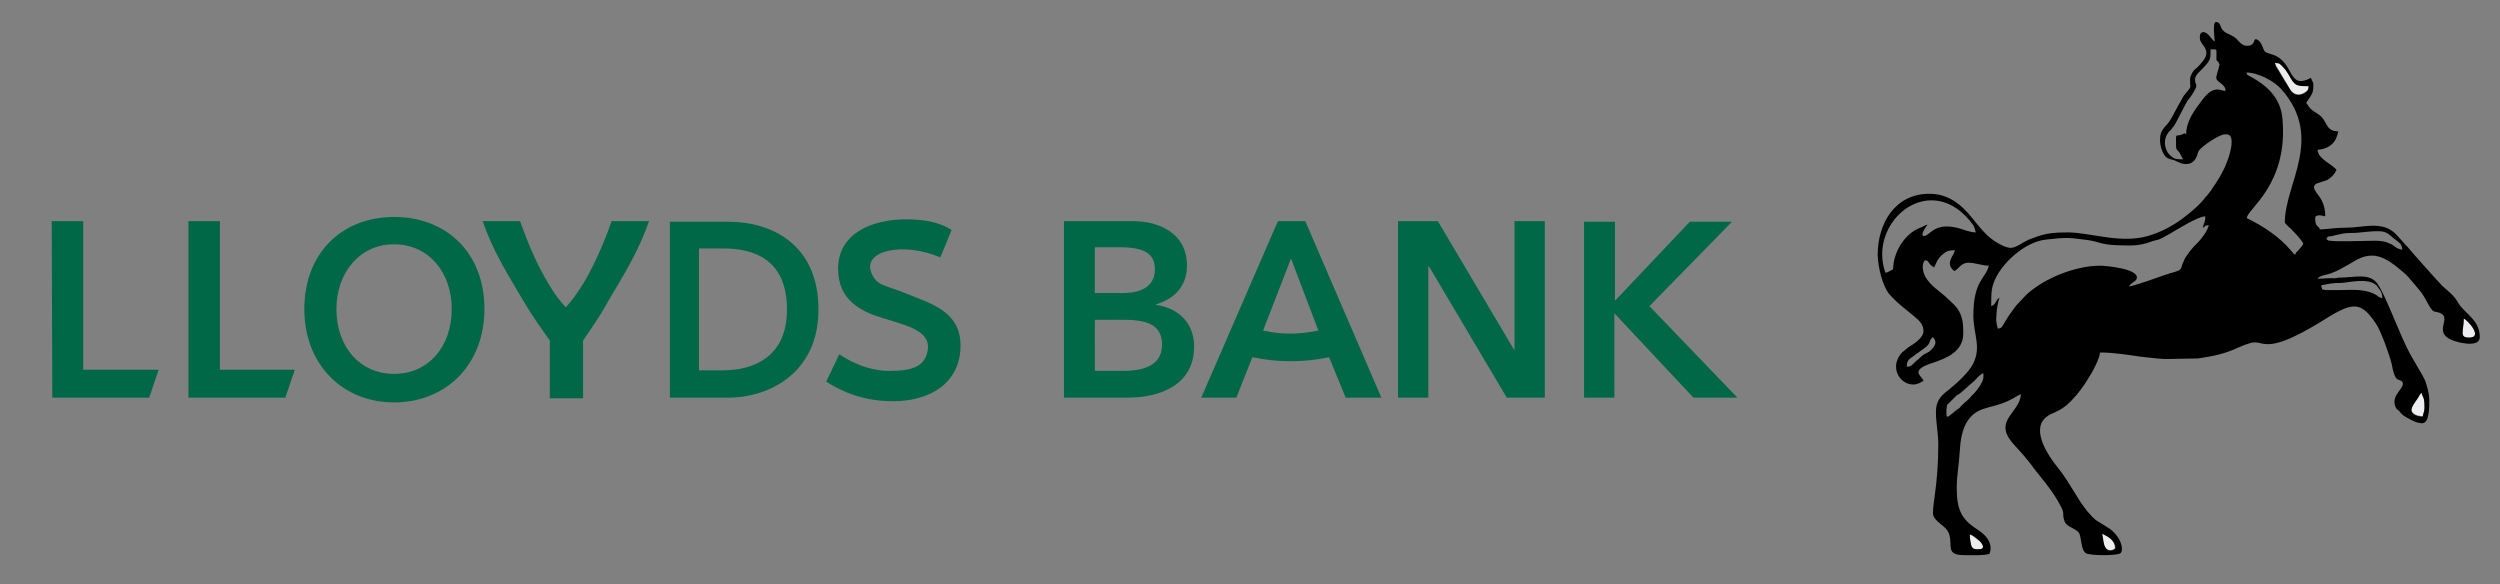
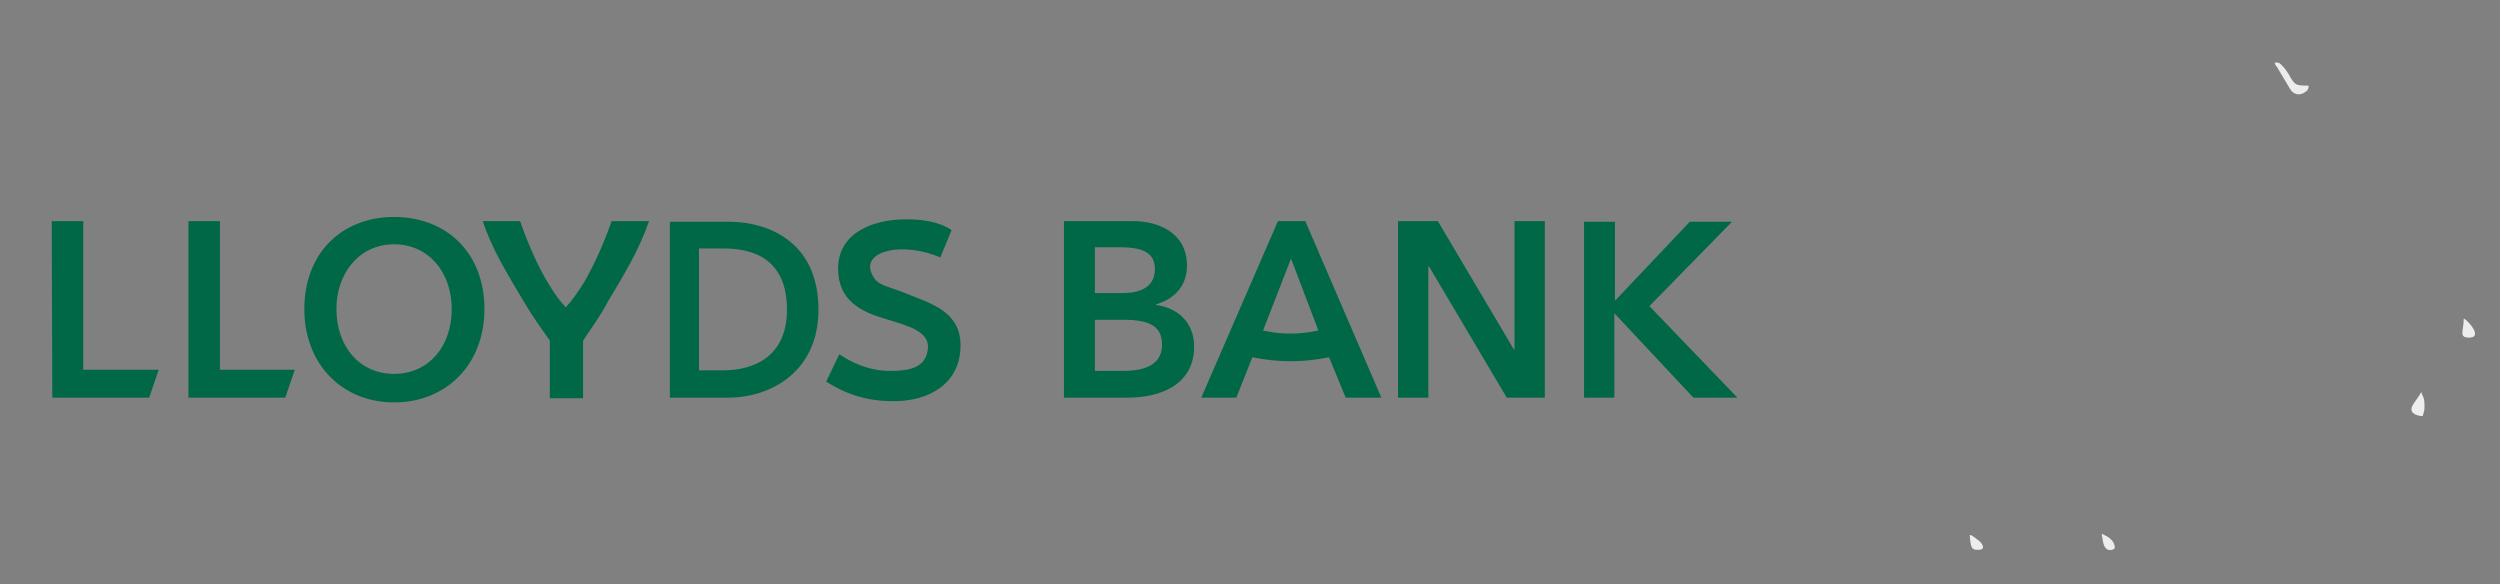
<svg xmlns="http://www.w3.org/2000/svg" xmlns:xlink="http://www.w3.org/1999/xlink" version="1.1" id="Layer_1" x="0px" y="0px" viewBox="0 0 420.6 98.3" style="enable-background:new 0 0 420.6 98.3;" xml:space="preserve">
  <rect x="0" y="0" width="420.6" height="98.3" fill="#808080" stroke="none" />
  <style type="text/css">
	.st0{fill-rule:evenodd;clip-rule:evenodd;fill:#006846;}
	.st1{clip-path:url(#SVGID_00000031198305430330414570000004017116681145095041_);}
	.st2{clip-path:url(#SVGID_00000123410298210368784200000004260901983768843926_);}
	.st3{fill-rule:evenodd;clip-rule:evenodd;fill:#ECECED;}
	.st4{clip-path:url(#SVGID_00000080909000358039181790000011112449961456420026_);}
	.st5{clip-path:url(#SVGID_00000152247846099970521410000004424491756630968758_);}
	.st6{fill-rule:evenodd;clip-rule:evenodd;fill:#EDEDEF;}
	.st7{clip-path:url(#SVGID_00000100377423863743529280000006259518522465163655_);}
	.st8{clip-path:url(#SVGID_00000105387558522247725890000008999705318212019353_);}
	.st9{clip-path:url(#SVGID_00000101090702156078622420000003705340698754319292_);}
	.st10{clip-path:url(#SVGID_00000089533209757222925520000014208297980619327108_);}
	.st11{clip-path:url(#SVGID_00000136369398723735793060000002901995661435782275_);}
	.st12{clip-path:url(#SVGID_00000037656084514312789430000015854082773405949574_);}
	.st13{clip-path:url(#SVGID_00000085233722902365447900000009634438758058459564_);}
	.st14{clip-path:url(#SVGID_00000101065077982929797500000009809930032299093685_);}
	.st15{fill-rule:evenodd;clip-rule:evenodd;}
</style>
  <g>
    <path class="st0" d="M8.8,66.9h16.3l1.6-4.7l0,0H14v-25H8.7L8.8,66.9L8.8,66.9z M31.7,66.9H48l1.6-4.7l0,0H37v-25h-5.3V66.9   L31.7,66.9z M51.2,52c0,9.3,6.4,15.7,15.1,15.7c8.8,0,15.2-6.4,15.2-15.7c0-9.5-6.4-15.5-15.2-15.5C57.6,36.5,51.2,42.5,51.2,52   L51.2,52z M56.6,52c0-6.1,3.9-10.9,9.7-10.9c5.8,0,9.7,4.7,9.7,10.9c0,6.3-3.9,10.9-9.7,10.9S56.6,58.3,56.6,52L56.6,52z    M112.7,66.9h9.8c7.2,0,15.2-4.4,15.2-14.8c0-11.1-8-14.8-15.2-14.8h-9.8V66.9L112.7,66.9z M117.6,62.3V41.8h4.1   c5.1,0,10.7,1.8,10.7,10.3c0,8-5.7,10.2-10.7,10.2H117.6L117.6,62.3z M160.1,38.7c-2.3-1.5-5.1-1.8-7.7-1.8   c-5.6,0-11.4,2.3-11.4,8.3c0,5.5,4.1,7.3,7.8,8.4c3.9,1.2,7.7,2.1,7.3,5.2c-0.4,2.8-2.5,3.6-6.4,3.6c-2.3,0-5.2-0.6-8.5-2.8   l-2.2,4.6c3.6,2.3,7.2,3.3,11.3,3.3c6.1,0,11.3-3,11.3-9.4c0-5.8-5.2-7.1-9.1-8.7c-3.3-1.4-5-1.2-5.9-3.5   c-1.5-3.7,5.2-5.3,11.6-2.6L160.1,38.7L160.1,38.7z M179,66.9h10.7c5.6,0,11.2-2.2,11.2-8.6c0-4-2.7-6.5-6.4-7v-0.1   c3.1-0.9,5.2-3.1,5.2-6.5c0-5.4-4.6-7.5-9.1-7.5H179V66.9L179,66.9z M184.2,41.6h4.2c4,0,5.9,1,5.9,3.7c0,2.6-1.9,4-5.4,4h-4.7   V41.6L184.2,41.6z M184.2,53.8h4.9c4.3,0,6.4,1.1,6.4,4.2c0,3.9-3.9,4.4-6.6,4.4h-4.7L184.2,53.8L184.2,53.8z M202.1,66.9h5.9   l2.7-6.8c4.3,0.9,8.6,0.9,12.9,0l2.8,6.8h6l-12.8-29.7H215L202.1,66.9L202.1,66.9z M212.5,55.6l4.7-12.1l4.6,12.1   C218.6,56.3,215.5,56.3,212.5,55.6L212.5,55.6z M235.2,66.9h5.1V44.8h0.1l13.1,22.1h6.4V37.2h-5.1v21.6h-0.1l-12.8-21.6h-6.7V66.9   L235.2,66.9z M266.4,66.9h5.2V52.7l13.3,14.2h7.4l-14.8-15.4l13.9-14.2h-7.1l-12.5,13.2h-0.1V37.3h-5.2v29.6H266.4z M98.1,57.3V67   h-2.8l0,0l0,0h-2.8v-9.7c-1.4-2-2.8-3.9-4.4-6.6c-2.7-4.6-5.1-8.3-6.9-13.5h6.3c1.4,4,3,7.6,4.7,10.4c1,1.7,2,3.1,3,4.1l0,0l0,0   c1-1.1,2-2.5,3-4.1c1.7-2.9,3.3-6.4,4.7-10.4h6.3c-1.8,5.1-4.1,8.8-6.9,13.5C100.8,53.5,99.4,55.3,98.1,57.3L98.1,57.3z" />
    <g>
      <g>
        <defs>
          <path id="SVGID_1_" d="M364.6,22.6c-0.7,1.1-0.4,2.9,0.7,3.7c0.6,0.5,1,0.5,2,0.5c-0.2-0.4-0.4-0.8-0.6-1.1      c-0.3-0.5-0.6-0.5-0.6-1.1c0-2.5-0.1-1.4,1.1-2l0.3-0.2c0.3,0.2,0,0.1,0.3,0.2c0-2.3,1.5-4.2,2.8-5.9c1.9-2.5,3-1.4,3.8-1.4      v-0.2c0-0.8-1.3-1.3-1.5-1.7c-0.1-0.4,0.5-1.9,0.5-2.5l-0.2-0.4c-0.3-0.5-0.3,0.1-0.3-1.3c0-0.9,0.1-0.8-1-0.8      c0,1.6,0.1,1.8-1.6,3.5c-0.5,0.5-1.1,1-1,1.8c0.1,0.9,0.7,0.5-0.7,2.6c-0.4,0.5-0.7,1-1,1.5c-0.6,1-1.4,2.8-1.8,3.4l-0.6,0.8      C365,22.2,364.8,22.4,364.6,22.6L364.6,22.6z" />
        </defs>
        <clipPath id="SVGID_00000164512456608192932350000008336979174484505737_">
          <use xlink:href="#SVGID_1_" style="overflow:visible;" />
        </clipPath>
        <g style="clip-path:url(#SVGID_00000164512456608192932350000008336979174484505737_);">
          <g>
            <defs>
              <rect id="SVGID_00000053521533438721197680000005309019445686773388_" x="363.9" y="8.2" width="10.5" height="18.6" />
            </defs>
            <clipPath id="SVGID_00000013896912433462336680000010488834099630408889_">
              <use xlink:href="#SVGID_00000053521533438721197680000005309019445686773388_" style="overflow:visible;" />
            </clipPath>
            <g style="clip-path:url(#SVGID_00000013896912433462336680000010488834099630408889_);">
					</g>
          </g>
        </g>
      </g>
    </g>
    <path class="st3" d="M385.3,15c0.6,1,1.7,1.1,2.5,0.5c0.5-0.3,0.6-0.6,0.6-1.1c-2.2,0-2.3,0-3.4-2c-0.3-0.4-0.5-0.8-0.9-1.2   c-0.5-0.5-0.5-0.7-1.4-0.7c0.2,0.5-0.1,0.2,0.4,0.8L385.3,15L385.3,15z" />
    <g>
      <g>
        <defs>
-           <path id="SVGID_00000019639329867040489940000008225230622424482964_" d="M402.7,40c-1-0.8-1.3-1.1-2.5-1.1      c-2.1,0-2.7,0.3-4.8,0.3c-1.7,0-2.7,0.6-3.7,0.6c0,0.4-0.1,0,0,0.3s0.3,0.4,0.6,0.4c1.4,0.2,5.7,0,7.5,0c1.1,0,1.9,0.1,2.6,0.5      c0.8,0.4,1,0.9,2.1,1c-0.1-0.2-0.2-0.5-0.2-0.7C403.9,40.7,403.4,40.5,402.7,40L402.7,40z M399.7,48c-1.4-1.3-4.3-0.5-5.9-0.4      c-0.7,0.1-1.2,0-1.8,0.1l-1.6,0.3l0.1,0.6c0.3,0,0.3,0.1,0.7,0.1h2.2c2.3,0,4.4-0.2,6.3,0.9c0.2,0.1,0.3,0.2,0.4,0.3      c0.2,0.1,0.3,0.1,0.5,0.2c0-0.5-0.1-0.9-0.3-1.3C400.2,48.7,399.9,48.2,399.7,48L399.7,48z" />
+           <path id="SVGID_00000019639329867040489940000008225230622424482964_" d="M402.7,40c-1-0.8-1.3-1.1-2.5-1.1      c-2.1,0-2.7,0.3-4.8,0.3c-1.7,0-2.7,0.6-3.7,0.6c0,0.4-0.1,0,0,0.3s0.3,0.4,0.6,0.4c1.4,0.2,5.7,0,7.5,0c1.1,0,1.9,0.1,2.6,0.5      c0.8,0.4,1,0.9,2.1,1c-0.1-0.2-0.2-0.5-0.2-0.7C403.9,40.7,403.4,40.5,402.7,40L402.7,40z M399.7,48c-1.4-1.3-4.3-0.5-5.9-0.4      c-0.7,0.1-1.2,0-1.8,0.1l-1.6,0.3l0.1,0.6h2.2c2.3,0,4.4-0.2,6.3,0.9c0.2,0.1,0.3,0.2,0.4,0.3      c0.2,0.1,0.3,0.1,0.5,0.2c0-0.5-0.1-0.9-0.3-1.3C400.2,48.7,399.9,48.2,399.7,48L399.7,48z" />
        </defs>
        <clipPath id="SVGID_00000129918382699961069970000010230271571139562412_">
          <use xlink:href="#SVGID_00000019639329867040489940000008225230622424482964_" style="overflow:visible;" />
        </clipPath>
        <g style="clip-path:url(#SVGID_00000129918382699961069970000010230271571139562412_);">
          <g>
            <defs>
              <rect id="SVGID_00000112598323038603417460000002319552183945981321_" x="390.5" y="38.8" width="13.9" height="11.3" />
            </defs>
            <clipPath id="SVGID_00000177485027545054686100000010777878261852099226_">
              <use xlink:href="#SVGID_00000112598323038603417460000002319552183945981321_" style="overflow:visible;" />
            </clipPath>
            <g style="clip-path:url(#SVGID_00000177485027545054686100000010777878261852099226_);">
					</g>
          </g>
        </g>
      </g>
    </g>
    <path class="st6" d="M414.5,53.6c0,2.1-0.9,3.2,0.9,3.2C417.9,56.8,415,53.7,414.5,53.6L414.5,53.6z" />
    <path class="st6" d="M407.9,68.5c0-2-0.3-1.5-0.5-2.5c-0.2,0.1-0.3,0.5-0.5,0.7c-0.5,0.8-1.2,1.5-1.2,2.2s1,1.1,1.9,1.1   C407.7,69.5,407.9,69.2,407.9,68.5L407.9,68.5z" />
    <path class="st6" d="M355.8,92.2c0-1.1-0.9-1.8-1.8-2.2c-0.4-0.2-0.2-0.3-0.4-0.1l0.2,1.2C354.2,93.3,355.8,92.4,355.8,92.2   L355.8,92.2z" />
    <path class="st6" d="M332.9,92.5c1.3,0,0.6-1.2-0.2-1.7c-0.3-0.2-0.9-0.8-1.3-0.8c0,0.5,0.1,1.3,0.2,1.7   C331.8,92.5,332.2,92.5,332.9,92.5L332.9,92.5z" />
    <g>
      <g>
        <defs>
          <path id="SVGID_00000007416947926429354610000010358976316873663872_" d="M329.5,68.6c1-1.2,1.2-0.9,2.1-2.1      c0.2-0.2,0.2-0.2,0.4-0.4c0.4-0.5,1.1-1.4,1.4-2c0.2-0.5,0.2-0.7,0.2-1.4c-0.3,0.1-0.7,0.4-1,0.7c-0.3,0.3-0.5,0.6-0.8,0.8      l-1.7,1.5c-0.4,0.4-0.4,0.4-1,0.7l-1.6,1.6c-0.1,0.3-0.2,1.5-0.1,1.8c0.1,0.2,0,0.2,0.2,0.2C327.9,70.1,329.4,68.7,329.5,68.6      L329.5,68.6z M324.7,57.4c-0.2,0.8-0.8,1-1.8,1.8c-1.7,1.3-2.1,1.2-2.1,2.5c0.9,0,1.1-0.5,1.6-0.9c0.3-0.2,0.4-0.3,0.7-0.6      c0.9-0.9,1.2-0.4,2.2-1.7c0.7-0.9,0.2-1.3-0.1-1.7c-0.1,0.1-0.2,0.2-0.3,0.3C324.6,57.3,324.8,57.1,324.7,57.4L324.7,57.4z" />
        </defs>
        <clipPath id="SVGID_00000001648800678538605180000002163062005215163567_">
          <use xlink:href="#SVGID_00000007416947926429354610000010358976316873663872_" style="overflow:visible;" />
        </clipPath>
        <g style="clip-path:url(#SVGID_00000001648800678538605180000002163062005215163567_);">
          <g>
            <defs>
              <rect id="SVGID_00000062903299775214262910000006740948148756782209_" x="320.8" y="56.7" width="12.9" height="13.4" />
            </defs>
            <clipPath id="SVGID_00000013188302569710627890000012965858934023950741_">
              <use xlink:href="#SVGID_00000062903299775214262910000006740948148756782209_" style="overflow:visible;" />
            </clipPath>
            <g style="clip-path:url(#SVGID_00000013188302569710627890000012965858934023950741_);">
					</g>
          </g>
        </g>
      </g>
    </g>
    <g>
      <g>
        <defs>
          <path id="SVGID_00000055665053971848475000000014826909316975892621_" d="M384.5,37.4c0-6.5,6.6-14.1-0.5-22.3      c-1.3-1.5-4-2.9-6-2.9c0.1,0.3-0.1,0.1,0.3,0.4c3.1,1.6,5.5,3.7,5.9,7.4c1,11.1-6,15.2-6,16.7c2.9,1.5,5.4,3.2,7.3,5.3      c0.6,0.6,0.5,0.8,0.9,0.8c0.1-0.2,0.2-0.3,0.3-0.5c0.2-0.2,0.9-1.1,1-1.3c-0.1-0.4-1.1-1.6-1.5-1.9c-0.2-0.2-0.3-0.3-0.4-0.4      c-0.2-0.2-0.3-0.2-0.4-0.4C385.1,38.1,384.5,37.6,384.5,37.4L384.5,37.4z" />
        </defs>
        <clipPath id="SVGID_00000103236378388771293550000009645173536450553218_">
          <use xlink:href="#SVGID_00000055665053971848475000000014826909316975892621_" style="overflow:visible;" />
        </clipPath>
        <g style="clip-path:url(#SVGID_00000103236378388771293550000009645173536450553218_);">
          <g>
            <defs>
-               <rect id="SVGID_00000089563748492225330370000015013551091101453730_" x="377.9" y="12.2" width="13.2" height="30.6" />
-             </defs>
+               </defs>
            <clipPath id="SVGID_00000174586940649946262070000006359464428939165079_">
              <use xlink:href="#SVGID_00000089563748492225330370000015013551091101453730_" style="overflow:visible;" />
            </clipPath>
            <g style="clip-path:url(#SVGID_00000174586940649946262070000006359464428939165079_);">
					</g>
          </g>
        </g>
      </g>
    </g>
    <g>
      <g>
        <defs>
          <path id="SVGID_00000083804191256249839240000011871412719442971269_" d="M341,49.6c3.1-2.8,8.3-4.9,12.4-4.9      c1,0,6.5,0.5,6.2,2.1c-0.1,0.6-1.2,0.8-1.3,1.4c1.8-0.4,4.9-1.6,6.8-2.2c0.9-0.3,1.8-0.4,2-1c0.1-0.4,0.2-0.7,0.4-1.1      c0.1-0.3,0.4-0.6,0.5-0.9c1.4-2.1,1.5-1.7,2.7-3.2c0.3-0.4,1-1.3,1-1.9c-0.9,0-0.5,0.3-1,0.4c0.1-0.6,0.5-1.1,0.5-1.9      c-1.2,0-4.6,2.3-5.9,2.9c-1,0.5-1.4,0.9-2.3,1.1c-0.8,0.2-2,0.9-4.4,0.9c-5.7,0-4.4-0.6-7.8-1c-3-0.4-3.4-0.2-6.3,0      c-3.8,0.3-8.7,4.8-9.2,8.5c-0.1,0.8-0.1,1.8-0.1,2.7c0.8-0.2,0.8-1.2,1.4-1.4c-0.2,0.4-0.4,2-0.5,2.6c-0.1,1.5-0.1,1.2,0.2,2.6      c0.6-0.1,0.7-0.3,1-0.8c0.7-1.2,1.1-2,2.1-3.1L341,49.6L341,49.6z" />
        </defs>
        <clipPath id="SVGID_00000153691435326096632260000016771163409131216262_">
          <use xlink:href="#SVGID_00000083804191256249839240000011871412719442971269_" style="overflow:visible;" />
        </clipPath>
        <g style="clip-path:url(#SVGID_00000153691435326096632260000016771163409131216262_);">
          <g>
            <defs>
              <rect id="SVGID_00000107561731170522847780000009443775595744580798_" x="335.1" y="36.4" width="36.6" height="19" />
            </defs>
            <clipPath id="SVGID_00000053526460591316713830000004327111880373037211_">
              <use xlink:href="#SVGID_00000107561731170522847780000009443775595744580798_" style="overflow:visible;" />
            </clipPath>
            <g style="clip-path:url(#SVGID_00000053526460591316713830000004327111880373037211_);">
					</g>
          </g>
        </g>
      </g>
    </g>
    <g>
      <g>
        <defs>
          <path id="SVGID_00000028311445093001413000000000342873418076448172_" d="M318.5,45.3c0-2.8,2-6,4.6-7.1      c0.3-0.1,0.9-0.4,1.2-0.5c-0.1,0.2-1.3,1.9-0.6,1.9c1,0,1.8-2.9,7.1-0.9c0.4,0.2,1,0.3,1.6,0.3c-0.1-0.4-0.2-0.8-0.4-1.2      c-7-9.7-17.9-0.8-14.8,8C317.7,45.8,318.1,45.5,318.5,45.3L318.5,45.3z" />
        </defs>
        <clipPath id="SVGID_00000016759716047967274020000012170215577482535839_">
          <use xlink:href="#SVGID_00000028311445093001413000000000342873418076448172_" style="overflow:visible;" />
        </clipPath>
        <g style="clip-path:url(#SVGID_00000016759716047967274020000012170215577482535839_);">
          <g>
            <defs>
              <rect id="SVGID_00000008829010907661242220000007783304590746847904_" x="314.1" y="28.2" width="18.3" height="17.7" />
            </defs>
            <clipPath id="SVGID_00000081615028816963821670000010421059703740196263_">
              <use xlink:href="#SVGID_00000008829010907661242220000007783304590746847904_" style="overflow:visible;" />
            </clipPath>
            <g style="clip-path:url(#SVGID_00000081615028816963821670000010421059703740196263_);">
					</g>
          </g>
        </g>
      </g>
    </g>
-     <path class="st15" d="M331.4,89.9c0.4,0,1,0.6,1.3,0.8c0.8,0.6,1.5,1.7,0.2,1.7c-0.7,0-1.1,0-1.3-0.8   C331.5,91.2,331.4,90.5,331.4,89.9L331.4,89.9z M315.9,42.9c0-5.3,2.9-10.3,8.7-10.3c3.2,0,5.4,1.8,7.3,4.2   c1.3,1.6,2.5,3.2,4.4,4.2c2,1.1,2.4,0.8,4.1-0.2c0.5-0.3,1.1-0.6,1.8-0.8c1.9-0.8,3.6-0.9,5.7-0.9c4,0,9.4,2.2,14.4,0.3   c1.1-0.4,2-0.8,3-1.4c1.5-0.8,4.3-3,5.5-4.5c0.2-0.3,0.3-0.4,0.5-0.6c0.3-0.4,0.7-0.8,0.9-1.2c0.9-1.3,1.8-2.7,2.4-4.3   c0.4-0.9,1.7-4.8,0-4.8h-0.3c-0.9,0-3.9,2-4.4,2.8c-0.2,0.2-0.3,2.2-2.1,2.2c-0.9,0-1.2-0.3-1.9-0.6c-0.5-0.2-1.1-0.2-1.5-0.6   c-0.9-0.9-1.4-3.2-0.6-4.5c0.7-1.1,0.9-0.7,2.1-3.1c0.2-0.4,0.4-0.7,0.6-1.1l0.9-1.6c0.2-0.3,1.1-1.2,1.1-1.5   c0-0.8-0.2-1.4,0.2-2.1c0.2-0.5,0.5-0.8,0.9-1.1c0.4-0.4,0.6-0.6,1-1.1c1.6-2-0.5-2.7-0.5-3.9c0-0.4,0-1,0.6-1   c0.8,0,1.3,1.2,1.9,1.6c0-0.4-0.4-3.3,0.2-3.3c0.8,0,0.7,0.8,1.1,1.3c0.4,0.5,0.8,0.6,1.4,0.9c0.6,0.3,0.9,0.5,1.3,1   c0.4,0.4,0.7,0.8,1.5,0.8c1.3,0,1-1.1,1.4-1.1s0.8,0.5,1,0.9c0.6,1.5,0.4,1.2,1.9,1.7c3.7,1.3,2.4,6,6.4,3.9   c0.1,0.4,0.4,0.7,0.4,1.1c0,0.3,0,0.8-0.1,1.2c-0.1,0.4-0.3,0.7-0.5,1l-0.6,0.9c0.8,1.2,0.8,1.1,2,1.9c1.7,1.1,1.1,2.9,3.4,2.9   c-0.1,0.2-0.1,0.5-0.2,0.7c-0.4,1.5-1.7,2.3-3.3,2.4c0.1,1.6,2.5,2.4,3.2,3.4c-0.4,0.8-0.8,1.2-1.6,1.7c-0.5,0.2-0.7,0.2-1.2,0.4   c-2.1,0.5-0.3,1.8,0.3,3c0.4,0.8,0.6,1.7,0.6,2.6l-0.1,0.1l0,0l-0.3-0.1c-0.4-0.1-1.3-0.2-1.3,0.4c0,1.6,0.6,1.2,0.8,1.9   c0.9,0,2.5-0.3,4.5-0.3c2.8,0,5.9-1.2,8.2,1l2.1,2.3c0.9,1.1,5.2,5.9,5.8,6.5c1.1,1,2,1.6,2.7,2.9c1.1,1.8,3.6,2.8,3.6,5.7   c0,2-4.1,0.8-4.7,0.5c-3.2-1.3,0-3.7-1.9-4.5c-0.4-0.2-0.7-0.2-1.1-0.3c-0.7-0.3-1.3-2.2-2.3-3.4l-1-1.2c-0.6-0.7-1.3-1.6-2.1-2.2   l-1.1-0.9c-0.9-0.7-2.4-1.7-3.9-1.7c-1.6,0-2.6,0.7-3.8,1.4c-1.1,0.6-2,1.2-3.2,1.6c-0.8,0.3-1.8,0.3-2.2,0.9l1.9-0.1   c0.3,0,0.7,0,1,0c0.4,0,0.4-0.1,0.9-0.1c2.4,0,5.1-0.9,6.4,1.2c1.4,2.1,3.7,8.6,5.4,11.7c0.6,1.1,2.2,3.7,2.5,4.4   c0.3,0.9,0.7,2.1,0.7,3.3c0,0.9,0.1,3.9-1.2,3.9c-1.1,0-2.3-0.8-3-1.2c-0.3-0.2-0.6-0.5-0.8-0.8c-0.3-0.3-0.5-0.3-0.7-0.8   c-0.8-2,1.7-3.1,1.2-4.1c-0.2-0.4-0.7-0.3-1-0.6c-0.4-0.4-0.7-1.7-0.8-2.4c-0.4-1.6-1.8-5.6-2.7-6.9c-2.3-3.4-3.6-3.6-7.4-1.4   c-2.6,1.6-7.7,4.9-10.7,4.9c-2.1,0-1.5-1-5.1,0.6c-2.4,1.1-4.1,1.4-6.7,1.8l-5.4,0.1c-1,0-3.3-0.3-4.3-0.4   c-2.1-0.3-4.5-0.7-6.8-0.7c0,0.9-1.3,3.4-1.8,4.1c-0.9,1.5-1.9,2.9-3.1,4.1c-2.1,2.1-3.1,1.7-4.3,2.8c-2.4,2.2,0.7,6.6,1.9,8.1   c2.2,2.7,3.2,5.1,5,7.4c0.6,0.7,1.3,1.6,2.1,2L355,89c2.1,1.6,2.3,3.8,1.7,4.1c-0.7,0.4-4.9,0.4-5.7,0c-0.9-0.4-0.8-2.6-1.2-3.4   c-0.6-0.9-2.2-1-2.5-2.1c-0.5-1.6,0.4-0.8-1.2-3.5c-1.1-1.9-2.6-3.6-4-5.4c-0.3-0.5-0.7-0.9-1-1.3c-1-1.3-1.8-2-2.7-3.1   c-2.9-3.7,1.4-4.8,1.6-8c-0.2,0.1-0.4,0.2-0.6,0.3c-3.9,2.5-6.3,1.3-8.3,4.1c-1,1.4-1.3,3.5-1.4,5.3c-0.1,2.1-0.5,3.9-0.5,6.1   c0,3.6,0.8,5.2,3.2,6.8c1.1,0.7,2.5,1.7,2.5,3.4c0,0.3-0.1,0.6-0.2,0.9c-1.3,0.3-2.8,0.2-4.1,0.2c-3.4,0-2-1.5-2.7-3.6   c-0.5-1.5-2.7-2-2.7-3.5c0-1,0.2-2,0.3-2.9c0.4-2.9,0.6-5.7,0.6-8.6c0-1.9-0.4-3.6-0.4-5.5c0-1.8,0.8-2.7,2-3.6   c0.2-0.2,0.4-0.3,0.6-0.5c1.2-1,2.4-2.1,3.3-3.4c2-3.1,0.4-5.4,0.4-8.7c0-6,2.1-6.2,2.6-8.4c-1.1,0-2.3-0.5-3.4-0.5   c-1.3,0-1.6,1-2.4,1.4c-1-0.7-0.9-1.6-0.3-2.6c0.2-0.3,0.3-0.5,0.4-0.9c-1.2,0-1.5,0.2-2.3,0.9c-0.3,0.3-0.5,0.6-0.7,0.9   c-0.2,0.4-0.3,0.7-0.5,1.1c-1.1-0.6-0.8-1.2-1.5-1.2c-0.2,0-0.9,1.1,0.1,2.9c0.2,0.4,1.1,1.4,1.5,1.7l1.7,1.4   c0.7,0.7,1.5,1.3,2.1,2.1c0.9,1.3,1,2.5,1,4.2c0,3.1-2.9,4.2-5.3,5c-4,1.3-1.4,2.3-1.4,3c-0.3,0.1-0.2,0.1-0.4,0.2   c-2.6,1.6-5.9-2-3.2-5l1.1-0.9c0.8-0.5,2.5-1.5,2.5-2.7c0-1.3-0.9-1.9-1.7-2.6l-2.2-1.8c-0.7-0.6-1.4-1.3-2-2   C316.8,48,316,45.4,315.9,42.9L315.9,42.9z M353.7,89.9c0.1-0.2,0-0.1,0.4,0.1c0.8,0.4,1.8,1.1,1.8,2.2c0,0.3-1.7,1.2-2-1.1   L353.7,89.9L353.7,89.9z M407.6,70.1c-0.9,0-1.9-0.4-1.9-1.1c0-0.6,0.7-1.4,1.2-2.2c0.1-0.2,0.3-0.6,0.5-0.7   c0.2,0.9,0.5,0.5,0.5,2.5C407.9,69.2,407.7,69.5,407.6,70.1L407.6,70.1z M327.7,70.1c-0.2,0-0.2-0.1-0.2-0.2   c-0.1-0.4,0-1.6,0.1-1.8l1.6-1.6c0.6-0.3,0.5-0.3,1-0.7l1.7-1.5c0.3-0.2,0.5-0.5,0.8-0.8s0.6-0.6,1-0.7c0,0.7,0,0.9-0.2,1.4   c-0.3,0.6-0.9,1.5-1.4,2c-0.2,0.2-0.2,0.2-0.4,0.4c-0.9,1.1-1.1,0.9-2.1,2.1C329.4,68.7,327.9,70.1,327.7,70.1L327.7,70.1z    M320.8,61.7c0-1.3,0.4-1.2,2.1-2.5c0.9-0.7,1.5-0.9,1.8-1.8c0.1-0.3,0-0.1,0.2-0.4c0.1-0.1,0.2-0.2,0.3-0.3   c0.3,0.4,0.7,0.9,0.1,1.7c-0.9,1.2-1.3,0.8-2.2,1.7c-0.3,0.3-0.4,0.4-0.7,0.6C321.9,61.1,321.7,61.7,320.8,61.7L320.8,61.7z    M414.5,53.6c0.5,0.1,3.4,3.2,0.9,3.2C413.7,56.8,414.5,55.7,414.5,53.6L414.5,53.6z M390.5,48l1.6-0.3c0.7-0.1,1.1-0.1,1.8-0.1   c1.5-0.1,4.5-0.9,5.9,0.4c0.2,0.2,0.5,0.7,0.7,0.9c0.2,0.4,0.3,0.7,0.3,1.3c-0.2-0.1-0.3-0.1-0.5-0.2s-0.3-0.2-0.4-0.3   c-2-1.2-4.1-0.9-6.3-0.9h-2.2c-0.4,0-0.4-0.1-0.7-0.1L390.5,48L390.5,48z M391.6,39.8c1,0,2.1-0.6,3.7-0.6c2.1,0,2.7-0.3,4.8-0.3   c1.2,0,1.6,0.3,2.5,1.1c0.7,0.6,1.2,0.8,1.4,1.3c0.1,0.2,0.1,0.5,0.2,0.7c-1.1-0.1-1.3-0.7-2.1-1c-0.8-0.4-1.5-0.5-2.6-0.5   c-1.7,0-6.1,0.2-7.5,0c-0.3,0-0.5-0.1-0.6-0.4C391.5,39.8,391.6,40.2,391.6,39.8L391.6,39.8z M318.5,45.3c-0.4,0.2-0.8,0.5-1.3,0.6   c-3.1-8.7,7.8-17.7,14.8-8c0.2,0.4,0.3,0.7,0.4,1.2c-0.6,0-1.2-0.2-1.6-0.3c-5.3-2-6,0.9-7.1,0.9c-0.8,0,0.4-1.7,0.6-1.9   c-0.3,0-0.9,0.4-1.2,0.5C320.4,39.3,318.5,42.5,318.5,45.3L318.5,45.3z M370.6,38.3c0.5-0.1,0.1-0.4,1-0.4c-0.1,0.6-0.7,1.5-1,1.9   c-1.1,1.5-1.3,1.2-2.7,3.2c-0.2,0.3-0.4,0.6-0.5,0.9c-0.2,0.4-0.3,0.7-0.4,1.1c-0.2,0.6-1,0.7-2,1c-1.9,0.6-4.9,1.8-6.8,2.2   c0.2-0.6,1.2-0.8,1.3-1.4c0.3-1.6-5.2-2.1-6.2-2.1c-4.1,0-9.4,2.1-12.4,4.9l-1.7,1.8c-0.9,1.2-1.4,1.9-2.1,3.1   c-0.3,0.5-0.3,0.7-1,0.8c-0.3-1.4-0.3-1.1-0.2-2.6c0-0.5,0.3-2.2,0.5-2.6c-0.6,0.2-0.6,1.2-1.4,1.4c0-1,0-1.9,0.1-2.7   c0.5-3.7,5.4-8.2,9.2-8.5c2.9-0.3,3.3-0.4,6.3,0c3.4,0.4,2.1,1,7.8,1c2.4,0,3.6-0.8,4.4-0.9c0.9-0.2,1.3-0.6,2.3-1.1   c1.2-0.7,4.7-2.9,5.9-2.9C371.1,37.2,370.7,37.7,370.6,38.3L370.6,38.3z M377.9,12.2c2,0,4.7,1.4,6,2.9c7.1,8.2,0.5,15.8,0.5,22.3   c0,0.2,0.6,0.7,0.8,0.9c0.2,0.2,0.3,0.2,0.4,0.4c0.2,0.2,0.3,0.3,0.4,0.4c0.3,0.3,1.4,1.5,1.5,1.9c0,0.2-0.8,1.1-1,1.3   c-0.2,0.2-0.3,0.2-0.3,0.5c-0.4,0-0.3-0.2-0.9-0.8c-1.8-2.1-4.4-3.9-7.3-5.3c0-1.5,7-5.6,6-16.7c-0.3-3.7-2.8-5.8-5.9-7.4   C377.9,12.3,378.1,12.4,377.9,12.2L377.9,12.2z M374.4,15.1v0.2c-0.8,0-1.9-1.1-3.8,1.4c-1.3,1.7-2.8,3.6-2.8,5.9   c-0.3-0.1,0,0-0.3-0.2l-0.3,0.2c-1.3,0.5-1.1-0.5-1.1,2c0,0.6,0.2,0.6,0.6,1.1c0.2,0.4,0.4,0.8,0.6,1.1c-1.1,0-1.4,0-2-0.5   c-1.1-0.8-1.4-2.6-0.7-3.7c0.2-0.3,0.3-0.5,0.6-0.7l0.6-0.8c0.4-0.6,1.2-2.3,1.8-3.4c0.3-0.6,0.6-1,1-1.5c1.4-2.1,0.8-1.7,0.7-2.6   c-0.1-0.8,0.5-1.3,1-1.8c1.7-1.7,1.6-1.9,1.6-3.5c1.1,0,1-0.1,1,0.8c0,1.4-0.1,0.9,0.3,1.3l0.2,0.4c0,0.6-0.7,2.1-0.5,2.5   C373.1,13.8,374.4,14.3,374.4,15.1L374.4,15.1z M382.7,10.6c0.9,0,0.9,0.2,1.4,0.7c0.4,0.4,0.6,0.7,0.9,1.2c1.1,2,1.3,2,3.4,2   c0,0.5-0.1,0.8-0.6,1.1c-0.9,0.6-1.9,0.5-2.5-0.5l-2.2-3.6C382.6,10.7,383,11,382.7,10.6L382.7,10.6z" />
  </g>
</svg>